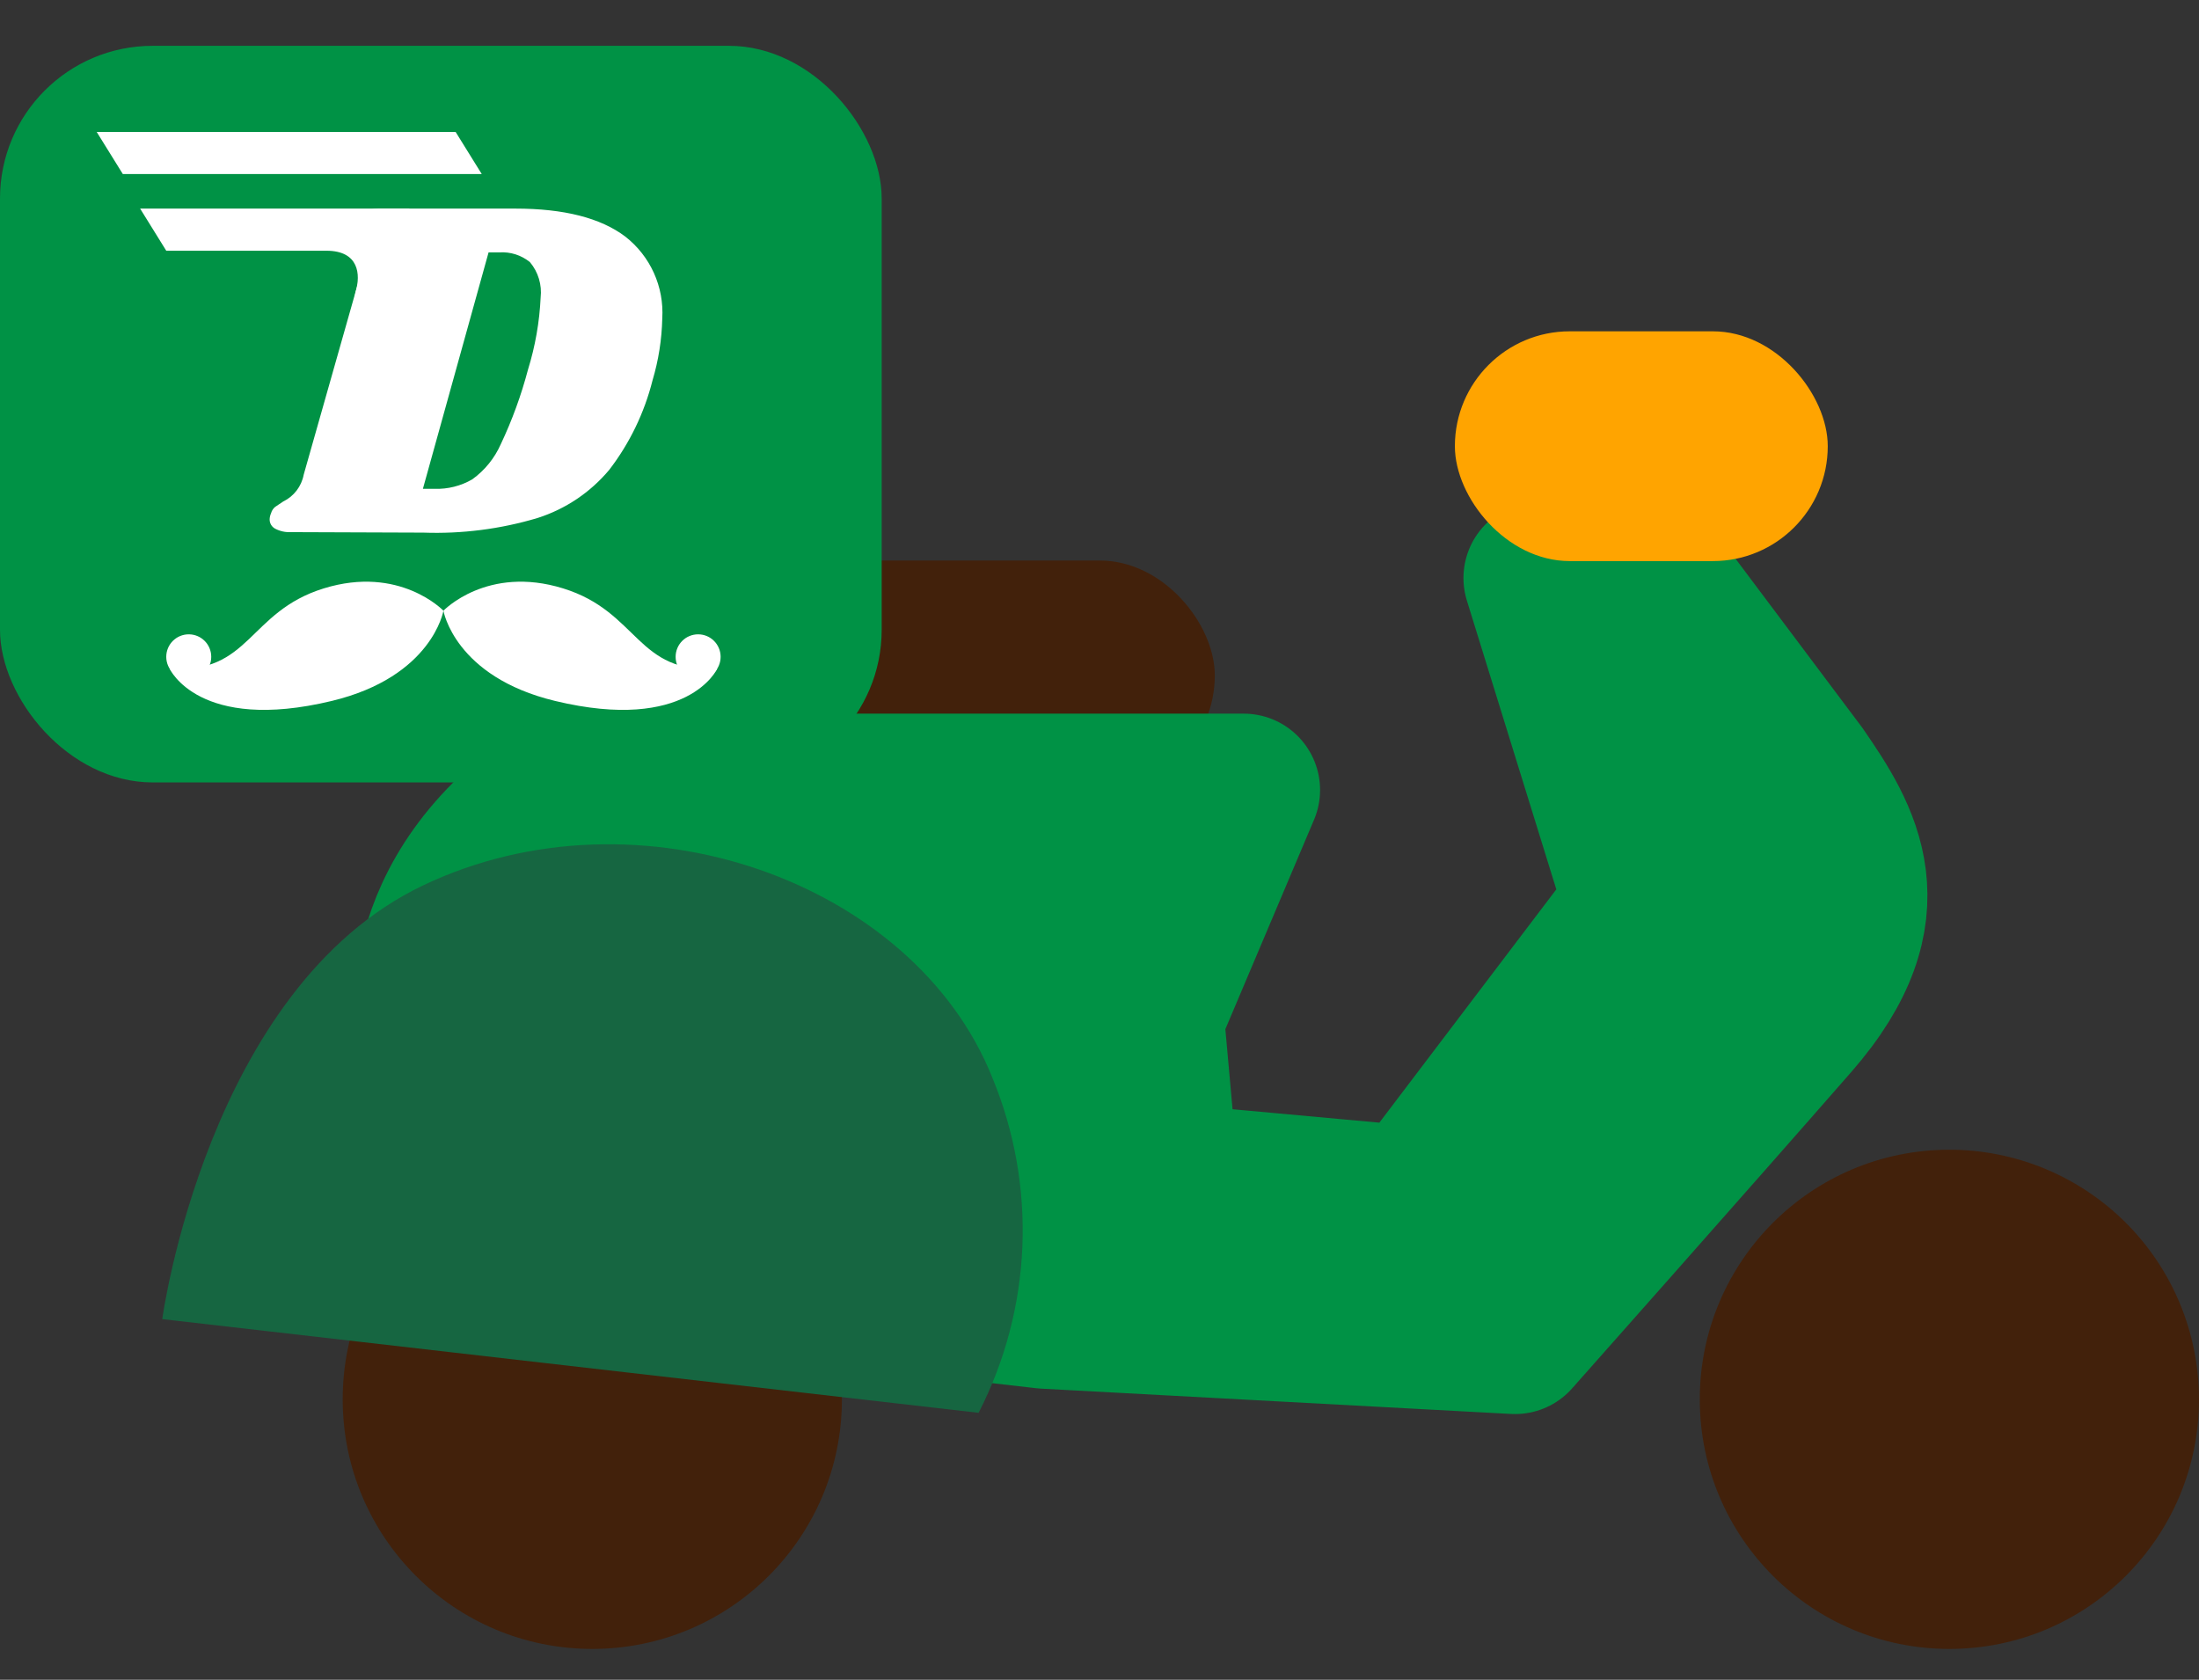
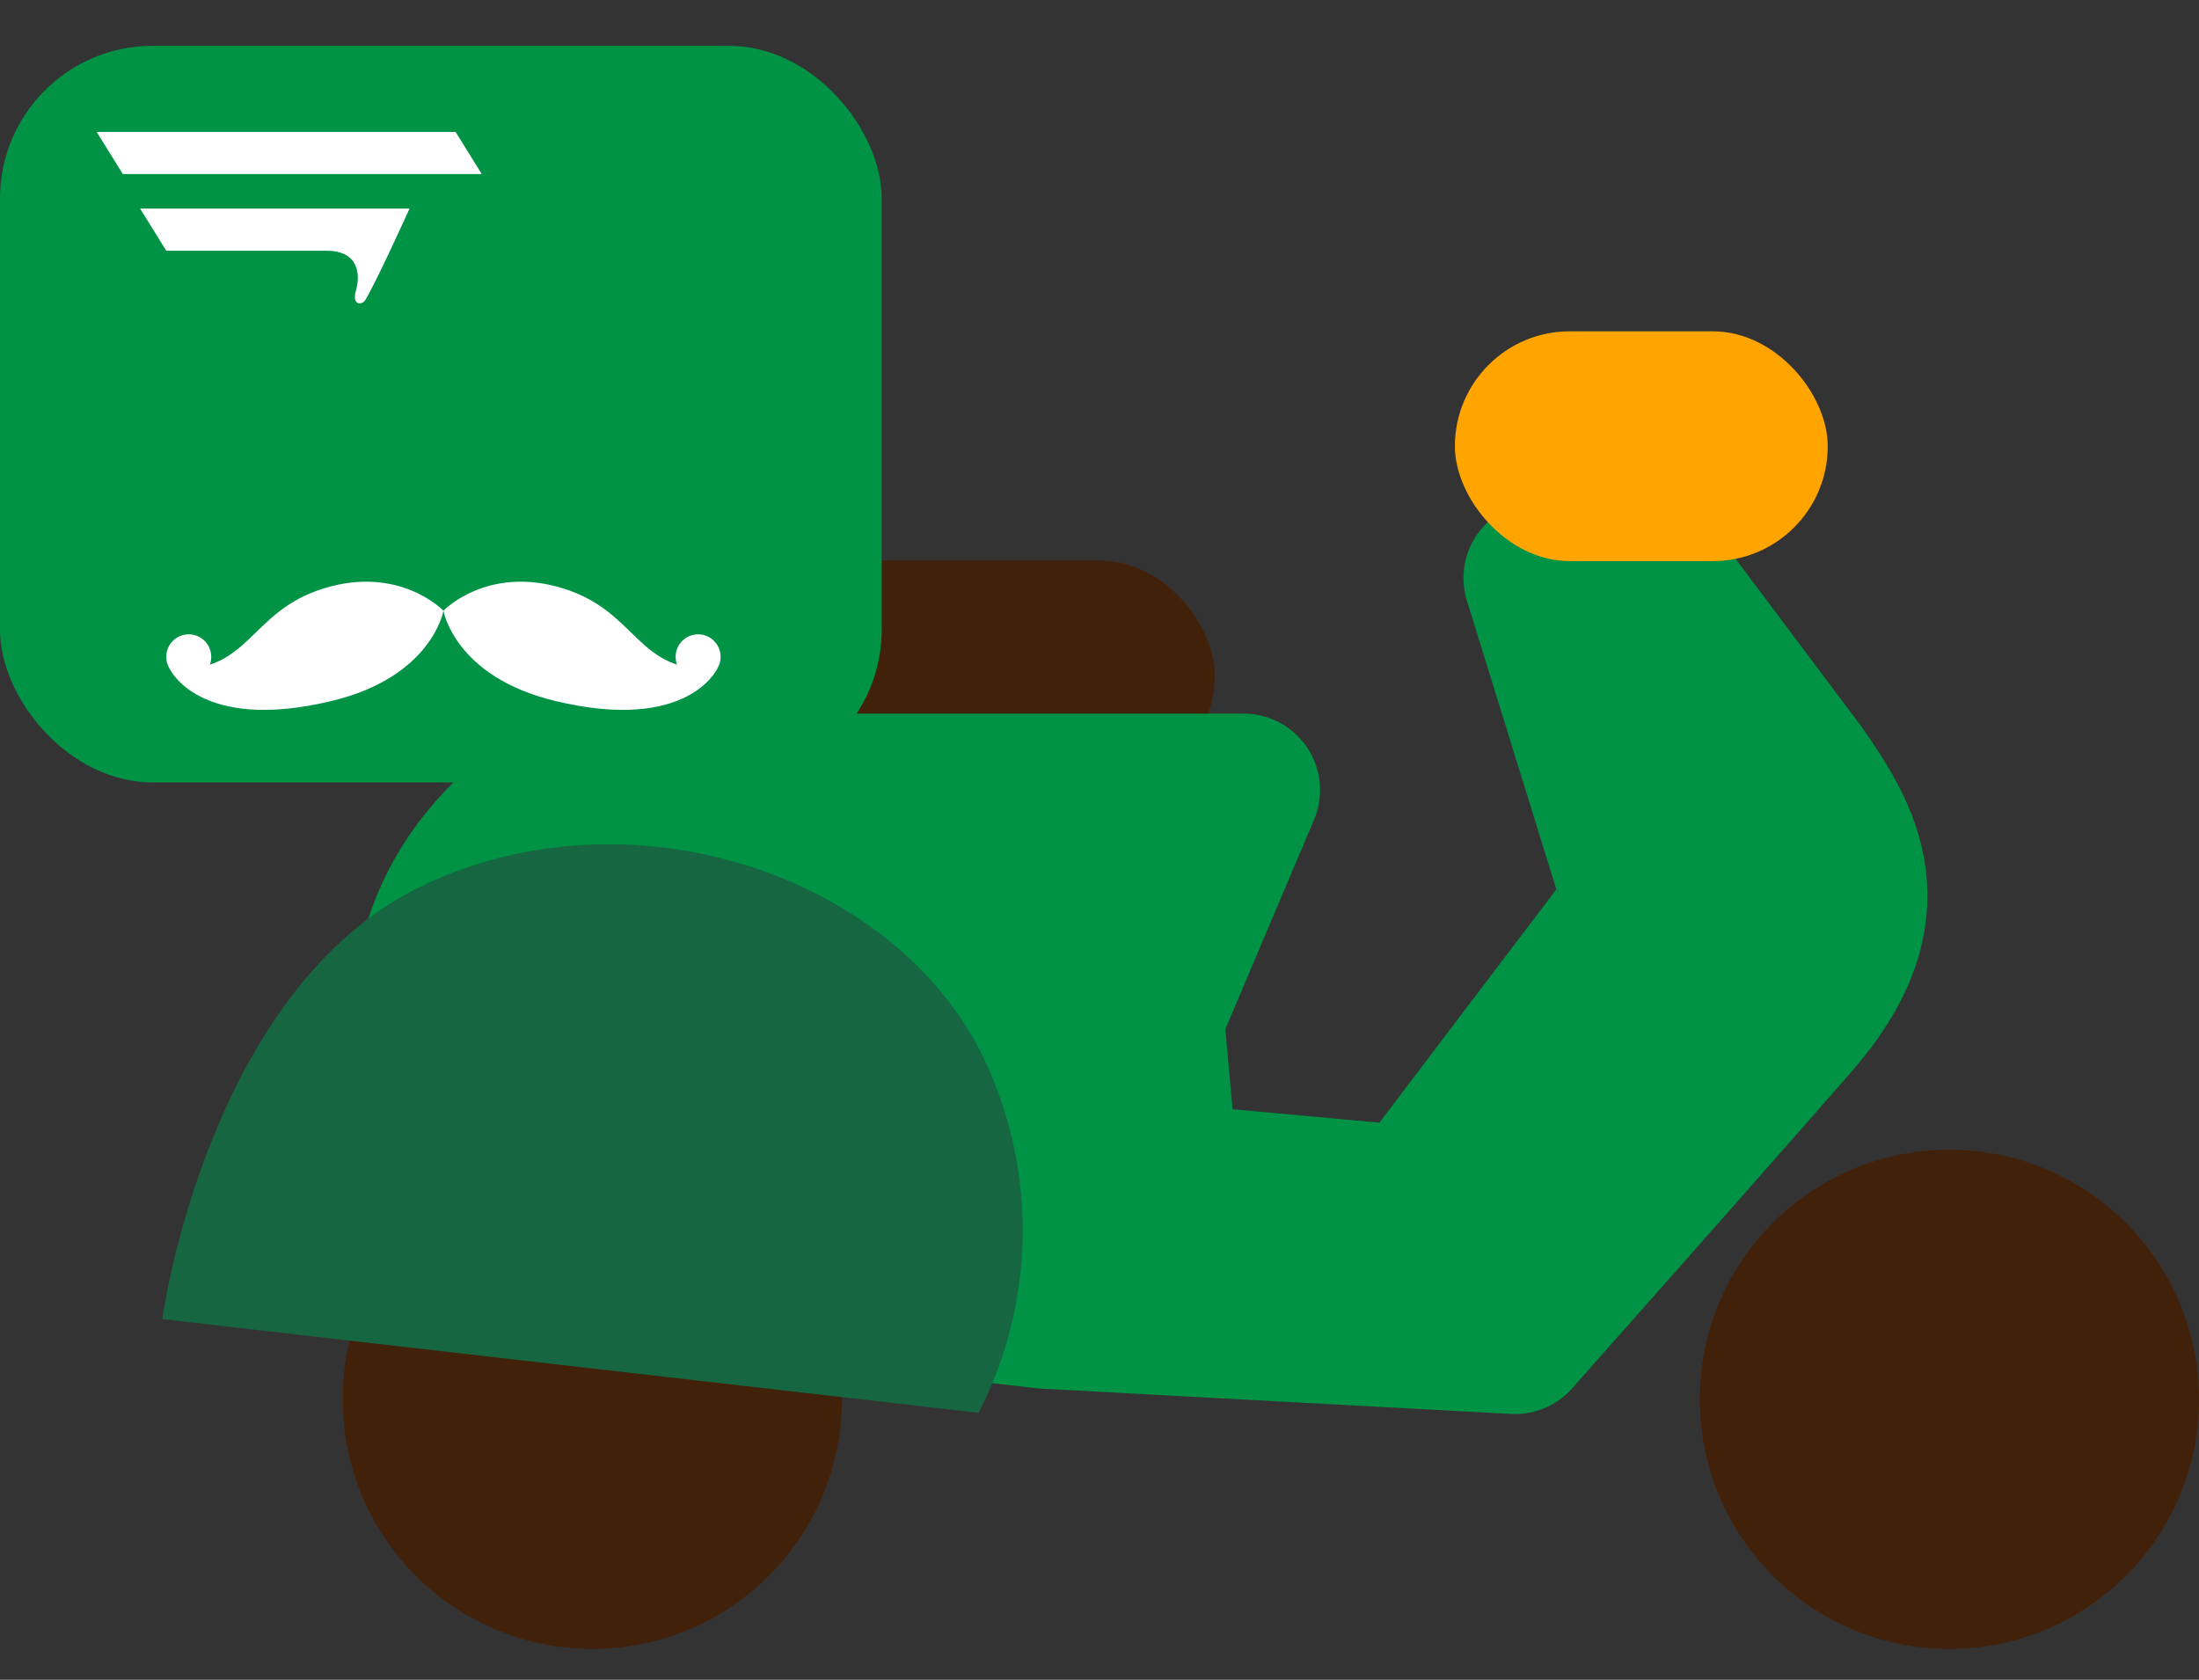
<svg xmlns="http://www.w3.org/2000/svg" width="144px" height="110px" viewBox="0 0 144 110" version="1.1">
  <rect x="0" y="0" width="144" height="110" fill="#333333" stroke="none" />
  <title>icn/vehicle_motorcycle</title>
  <g id="Page-1" stroke="none" stroke-width="1" fill="none" fill-rule="evenodd">
    <g id="Artboard" transform="translate(-2103, -206)">
      <g id="Group" transform="translate(2103, 206)">
        <rect id="Rectangle" x="0" y="0" width="144" height="110" />
        <g id="Vehicle-Icons_UD_Motorcycle" transform="translate(0, 3)">
          <path d="M127.624,72.29 C118.601,72.307 111.298,79.633 111.309,88.656 C111.321,97.679 118.641,104.987 127.665,104.981 C136.688,104.975 144,97.659 144,88.636 C144,84.295 142.274,80.133 139.202,77.067 C136.13,74.001 131.964,72.282 127.624,72.29 Z" id="Path" fill="#42210B" />
          <path d="M38.756,72.29 C29.733,72.307 22.43,79.633 22.441,88.656 C22.453,97.679 29.774,104.987 38.797,104.981 C47.82,104.975 55.132,97.659 55.132,88.636 C55.132,84.295 53.406,80.133 50.334,77.067 C47.262,74.001 43.097,72.282 38.756,72.29 Z" id="Path" fill="#42210B" />
          <rect id="Rectangle" fill="#42210B" fill-rule="nonzero" x="46.968" y="33.707" width="32.582" height="15.047" rx="7.523" />
          <rect id="Rectangle" fill="#009245" fill-rule="nonzero" x="-1.0691503e-14" y="0" width="57.737" height="48.238" rx="10" />
          <path d="M29.038,36.993 C29.038,36.993 26.177,33.992 21.2,35.532 C16.222,37.072 16.414,41.161 11.109,40.79 C11.109,40.79 13.016,44.999 21.729,42.901 C28.305,41.317 29.038,36.993 29.038,36.993 Z" id="Path" fill="#FFFFFF" fill-rule="nonzero" />
          <circle id="Oval" fill="#FFFFFF" fill-rule="nonzero" cx="12.36" cy="40.012" r="1.473" />
          <path d="M29.038,36.993 C29.038,36.993 31.9,33.992 36.877,35.532 C41.855,37.072 41.662,41.161 46.968,40.79 C46.968,40.79 45.06,44.999 36.347,42.901 C29.772,41.317 29.038,36.993 29.038,36.993 Z" id="Path" fill="#FFFFFF" fill-rule="nonzero" />
          <circle id="Oval" fill="#FFFFFF" fill-rule="nonzero" cx="45.716" cy="40.012" r="1.473" />
-           <path d="M40.946,12.492 C42.589,13.773 43.495,15.781 43.368,17.86 C43.337,19.232 43.123,20.592 42.731,21.906 C42.196,24.034 41.231,26.029 39.895,27.769 C38.659,29.245 37.03,30.339 35.196,30.923 C32.774,31.646 30.25,31.969 27.725,31.879 L19.059,31.847 C18.7,31.867 18.342,31.79 18.023,31.624 C17.798,31.506 17.656,31.273 17.657,31.018 C17.66,30.875 17.693,30.734 17.752,30.604 C17.797,30.441 17.892,30.297 18.023,30.19 C18.14,30.106 18.316,29.989 18.549,29.839 C19.247,29.5 19.743,28.85 19.887,28.087 L23.774,14.387 C23.856,14.13 23.899,13.861 23.902,13.591 C23.907,13.389 23.869,13.188 23.79,13.002 C23.715,12.843 23.614,12.657 23.487,12.444 C23.33,12.253 23.231,12.021 23.201,11.775 C23.21,11.657 23.231,11.539 23.264,11.425 C23.346,11.151 23.553,10.933 23.822,10.835 C24.248,10.698 24.696,10.638 25.144,10.66 L33.746,10.66 C36.932,10.66 39.332,11.271 40.946,12.492 Z M35.403,16.49 C35.498,15.652 35.245,14.811 34.702,14.165 C34.137,13.707 33.42,13.479 32.695,13.528 L31.994,13.528 L27.693,29.011 L28.457,29.011 C29.322,29.04 30.178,28.825 30.927,28.39 C31.74,27.804 32.383,27.012 32.79,26.096 C33.534,24.524 34.131,22.887 34.575,21.206 C35.049,19.675 35.328,18.091 35.403,16.49 L35.403,16.49 Z" id="Shape" fill="#FFFFFF" fill-rule="nonzero" />
          <path d="M10.887,13.419 L21.371,13.419 C23.552,13.419 23.589,15.039 23.31,16.023 C23.022,17.039 23.716,16.98 23.919,16.652 C24.629,15.501 26.818,10.66 26.818,10.66 L9.176,10.66 L10.887,13.419 Z" id="Path" fill="#FFFFFF" fill-rule="nonzero" />
          <polygon id="Path" fill="#FFFFFF" fill-rule="nonzero" points="6.332 5.64 8.044 8.399 31.548 8.399 29.836 5.64" />
          <path d="M117.901,47.588 L108.347,34.851 L100.834,34.851 L107.45,56.216 L92.633,75.75 L76.106,74.239 L75.15,63.598 L81.444,48.734 L37.015,48.733 C26.378,55.661 28.295,64.907 28.295,64.907 L28.298,64.908 C26.267,68.991 24.862,73.356 24.128,77.857 L68.429,82.942 L99.21,84.6 C99.21,84.6 110.73,71.616 117.471,63.903 C123.842,56.615 120.763,51.738 117.901,47.588 Z" id="Path" stroke="#009245" stroke-width="10" fill="#009245" stroke-linecap="round" stroke-linejoin="round" />
          <path d="M10.625,83.383 L64.083,89.519 C67.595,82.68 67.919,74.642 64.971,67.543 C59.855,54.765 41.837,48.247 27.702,54.982 C13.566,61.717 10.625,83.383 10.625,83.383 Z" id="Path" fill="#166641" />
          <rect id="Rectangle" fill="#FFA400" fill-rule="nonzero" x="95.272" y="18.696" width="24.417" height="15.047" rx="7.523" />
        </g>
      </g>
    </g>
  </g>
</svg>